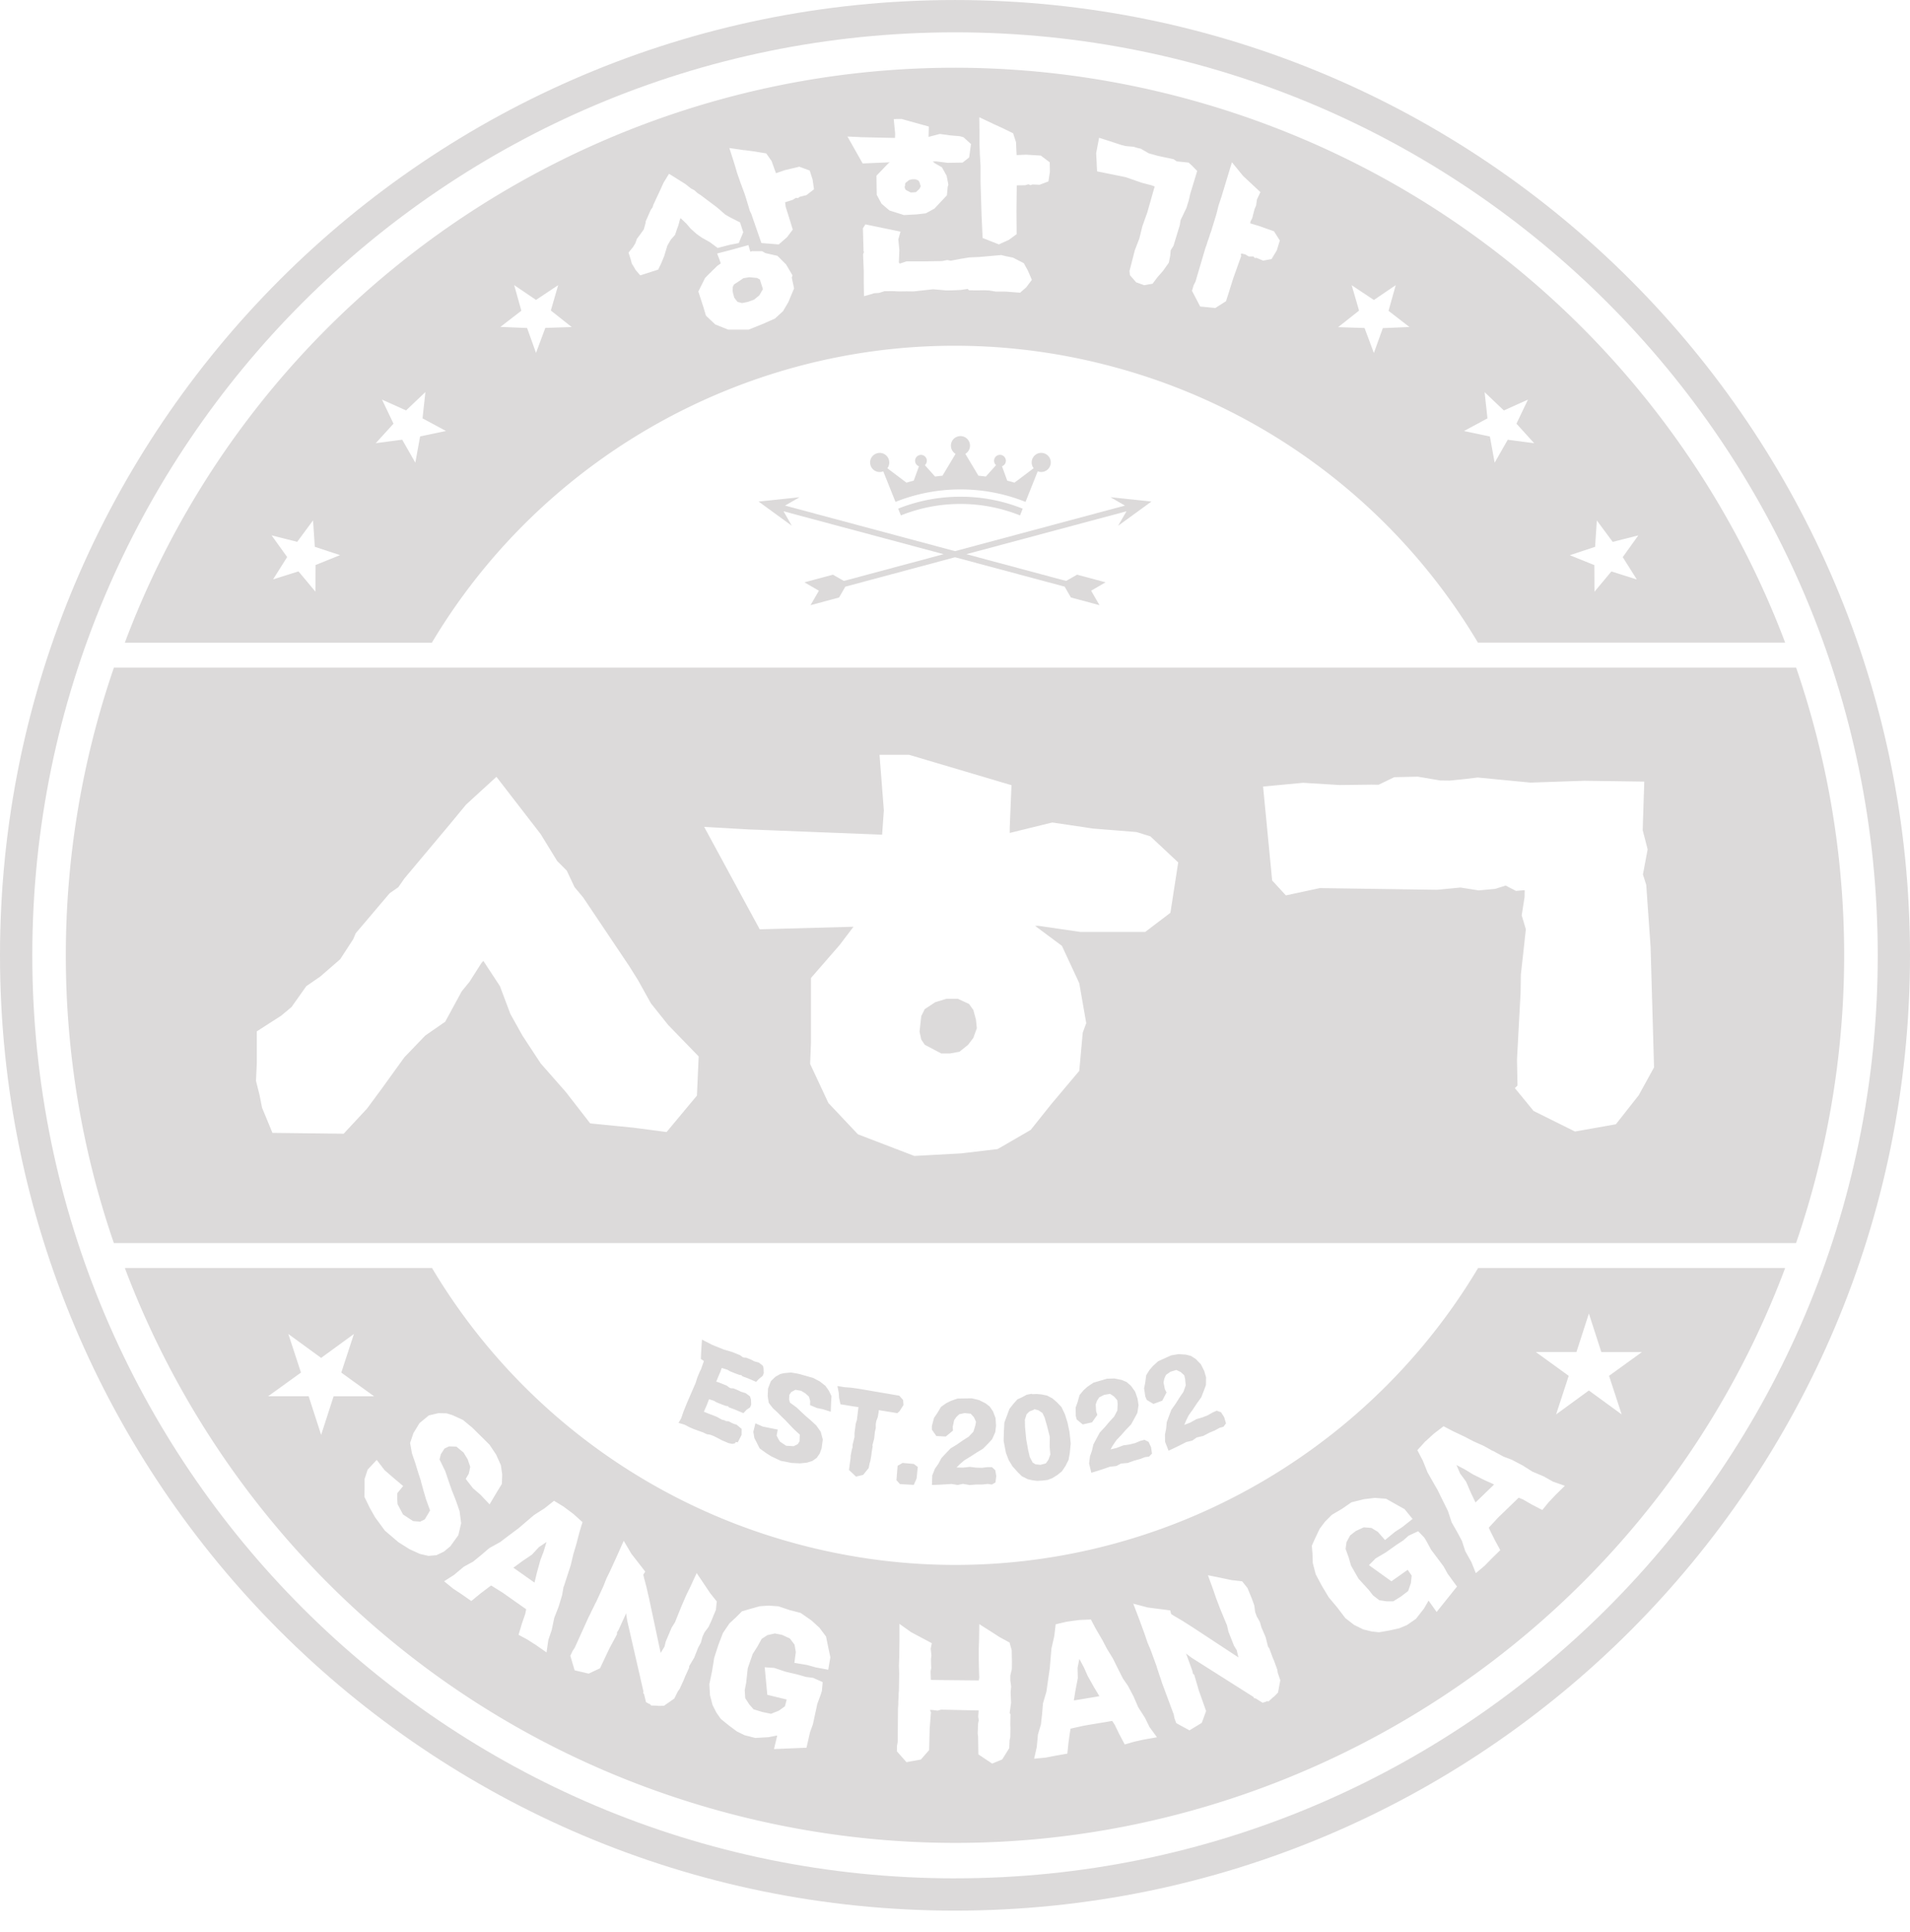
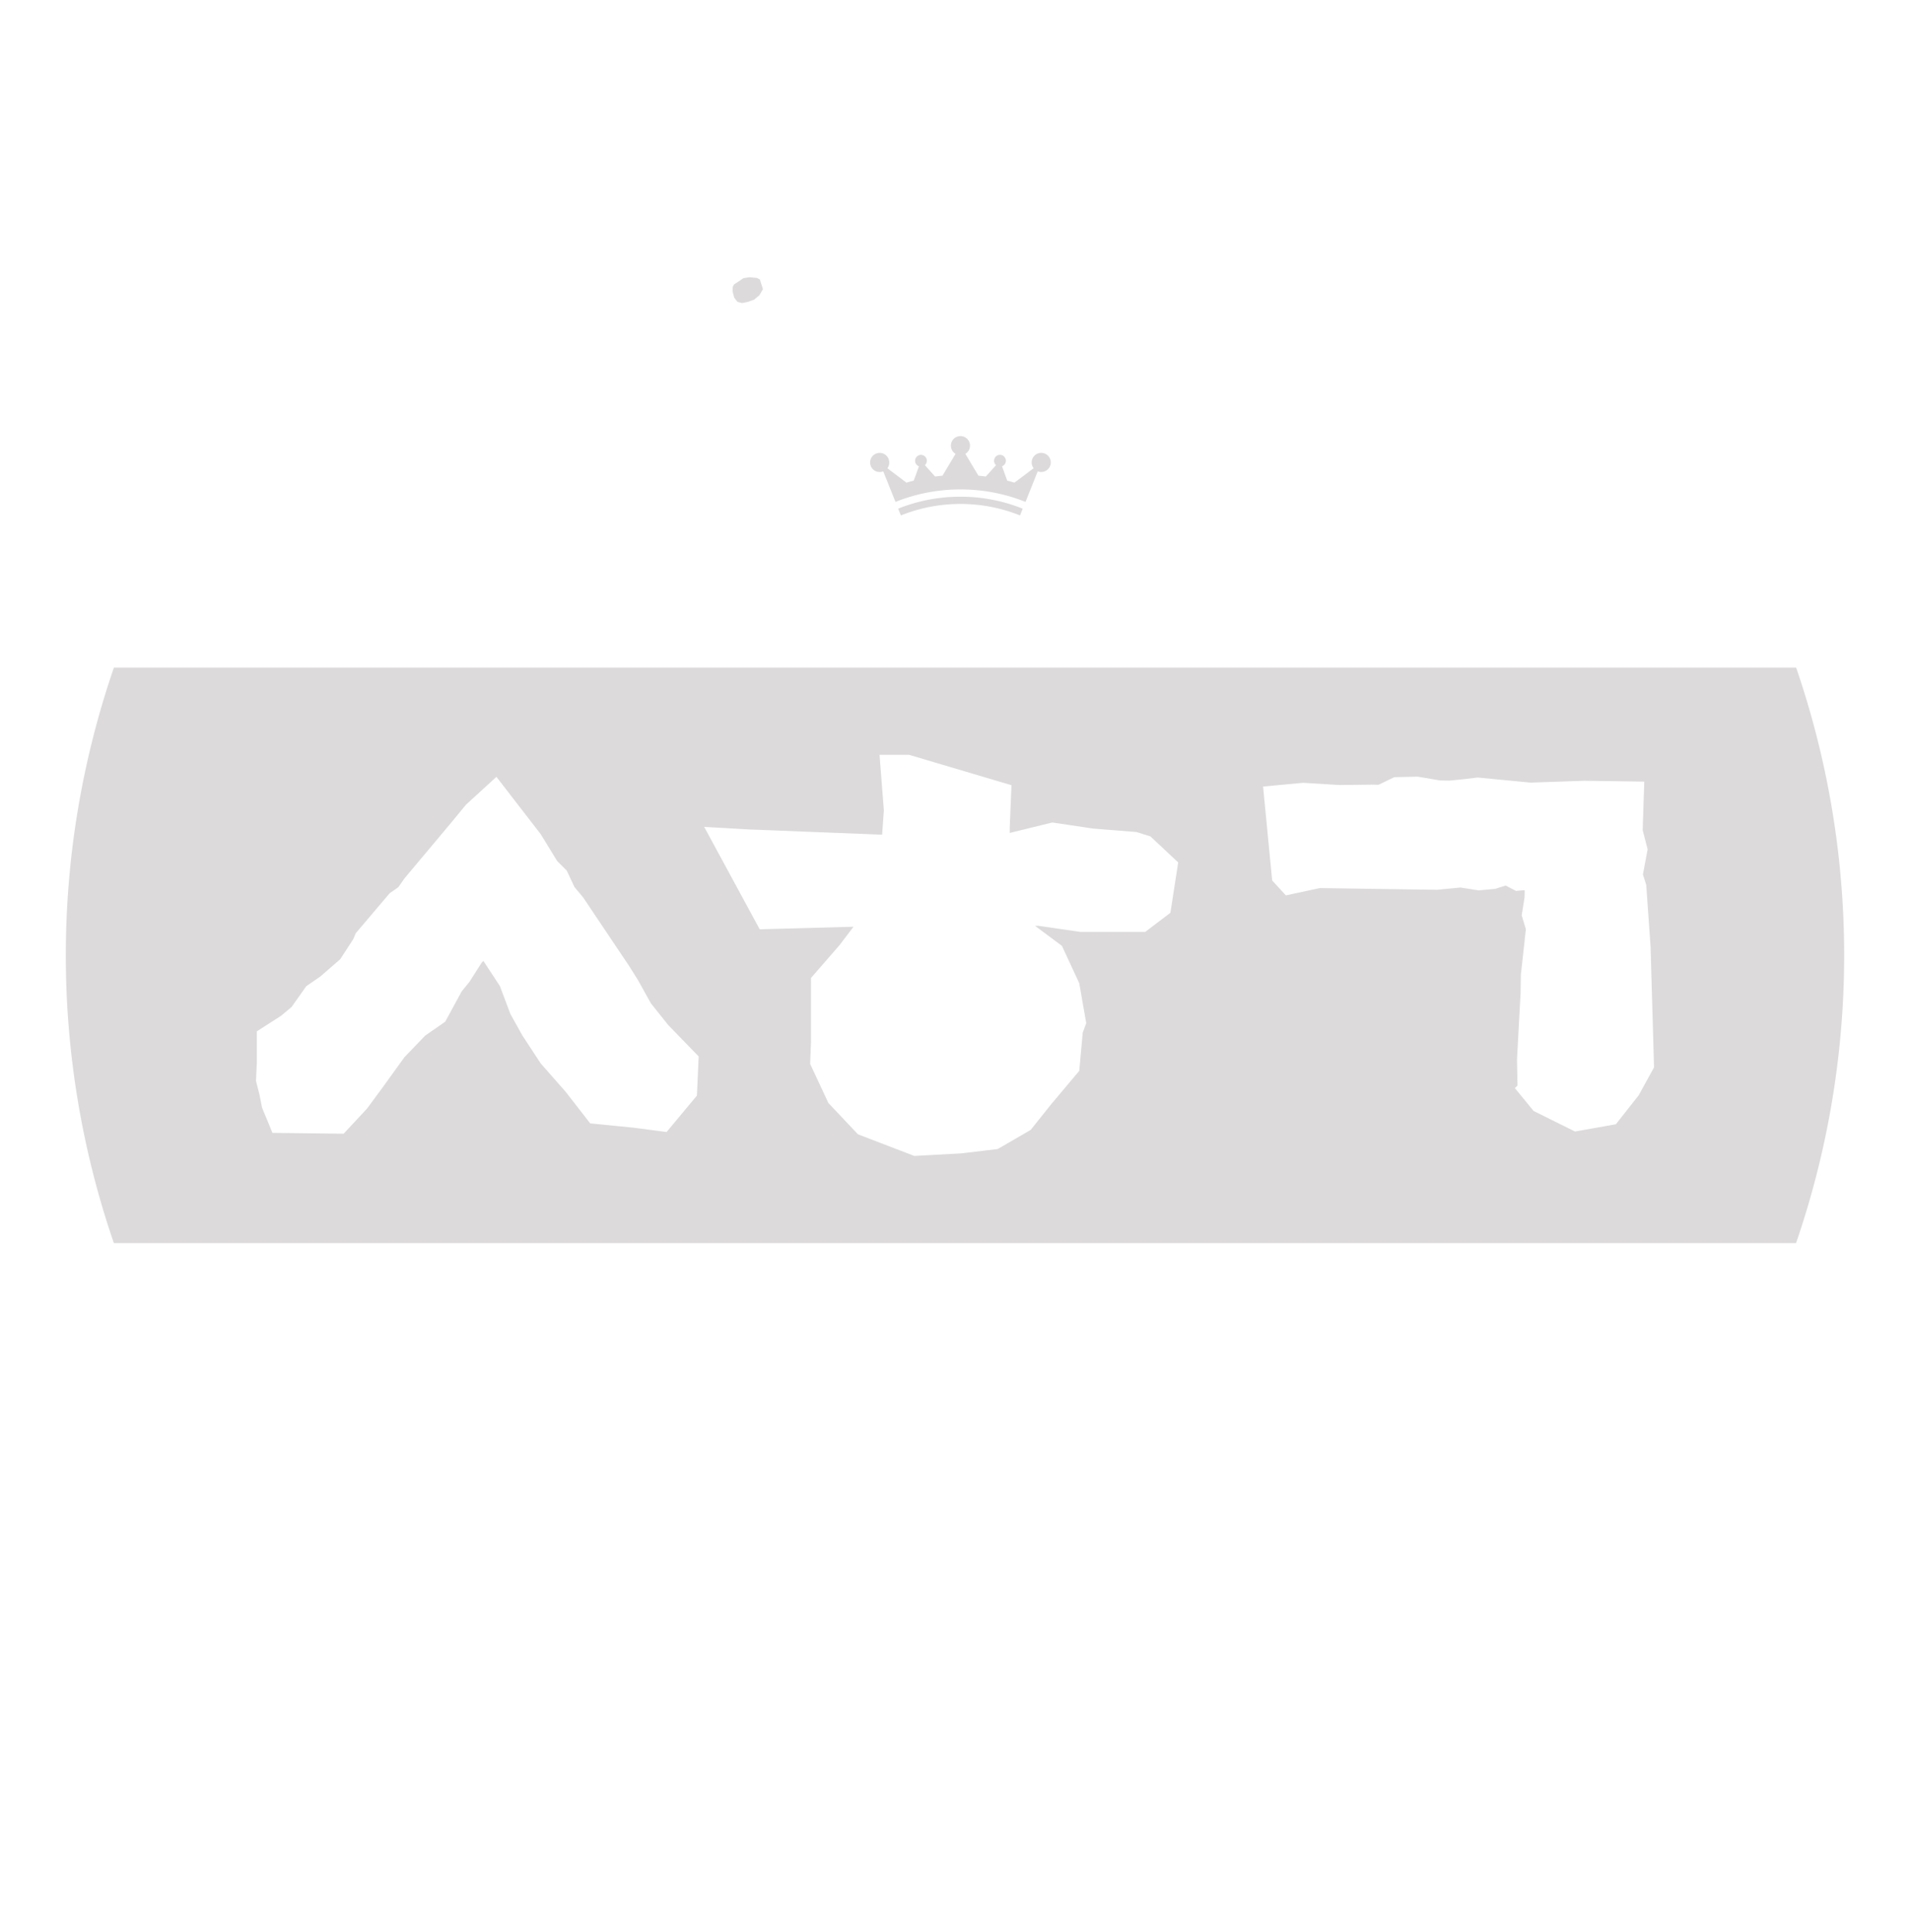
<svg xmlns="http://www.w3.org/2000/svg" width="90" height="91" fill="none">
  <g clip-path="url(#a)" fill="#DCDADA">
-     <path d="M45 .001c-24.852 0-45 20.148-45 45 0 24.853 20.148 45 45 45s45-20.147 45-45c0-24.852-20.148-45-45-45Zm0 88.48C20.987 88.48 1.522 69.014 1.522 45 1.522 20.988 20.987 1.523 45 1.523 69.014 1.523 88.48 20.988 88.48 45c0 24.014-19.465 43.48-43.479 43.48Z" />
    <path d="m35.666 13.093-.352-.034-.283.045-.262.177-.18.114-.061.121-.005.196.018.098.056.209.06.082.096.12.212.055.267-.053.296-.106.254-.207.167-.293-.146-.453-.137-.071Z" />
-     <path d="M20.352 30.272c6.474-10.848 19.619-16.483 32.371-12.92a28.601 28.601 0 0 1 16.918 12.92h14.477c-4.54-12.025-14.543-21.807-27.873-25.53C35.2-1.135 13.417 10.192 5.882 30.273h14.47Zm16.795-16.039-.25.424-.38.349-.547.243-.696.28h-.955l-.614-.245-.442-.416-.1-.344-.257-.793.318-.638.198-.201.381-.373.159-.109-.056-.174-.116-.294.704-.183.772-.214.09.312.082-.026h.466l.167.093.563.127.405.404.304.516-.034.104.108.51-.27.646v.002ZM75.162 25.76l.082-1.244.747 1.01 1.206-.304-.733 1.022.664 1.053-1.198-.379-.797.955-.008-1.254-1.153-.465 1.19-.394Zm-5.21-7.29.911.865 1.135-.51-.542 1.132.836.921-1.246-.164-.617 1.08-.225-1.233-1.22-.257 1.106-.596-.135-1.238h-.002Zm-6.26-5.035 1.046.696 1.03-.698-.34 1.209.987.762-1.256.053-.421 1.172-.44-1.178-1.243-.04.985-.78-.347-1.193v-.003Zm-6.836-1.905.048-.156.08-.225.036-.124.05-.132.257-.84.087-.359.138-.413.497-1.637.53.648.812.757-.162.346-.04.283-.073.17-.072.272-.034.148-.082.156-.019.096.437.132.685.243.275.434-.143.466-.248.41-.397.071-.312-.13-.082.009-.056-.074h-.225l-.164-.096-.19-.047-.019.06.016.062-.376 1.053-.338 1.074-.506.322-.714-.07-.386-.742.082-.27.082-.156.47-1.59.061-.164-.005.013Zm-5.072-5.043.609.196.452.148.201.05.365.032.188.056.159.037.375.217.44.122.725.153.15.103.561.058.151.138.252.257-.331 1.09-.066.296-.109.352-.275.574-.042.249-.294.966-.132.209-.021.254-.067.33-.277.392-.26.294-.227.304-.397.071-.378-.137-.294-.339-.019-.198.252-.977.211-.547.143-.58.233-.653.32-1.127.03-.093-.165-.06-.431-.11-.778-.27-1.344-.272-.042-.862.137-.717-.005-.006Zm-4.995-.658.436.198.514.251.137.421.016.368.013.238.434-.019.707.043.418.317.008.445-.07.455-.42.159-.336-.016-.087.034-.098-.042-.161.045-.39.005-.013 1.214.008 1.085-.365.268-.473.214-.765-.302-.05-1.082-.048-1.537v-.791l-.032-.543-.018-.497V6.26l-.01-.738.645.305Zm.383 6.183.241.06.315.062.513.262.19.343.191.442-.264.352-.289.254-.706-.053h-.445l-.325-.053-.228-.008-.357.006-.346-.006-.066-.063-.313.047-.402.02-.294.004-.619-.055-.931.103-.325-.005-.358.005-.304-.016-.378.005-.249.08-.238.016-.183.058-.29.08-.011-.683v-.498l-.032-.79.042-.12-.02-.021-.03-1.085.117-.185 1.653.341-.103.37.05.498-.024.585.045.053.313-.104h.759l.92-.015.239-.048.174.03.442-.083.431-.071.456-.019 1.04-.092v-.003Zm-6.67-5.551 1.67.037.008-.196-.066-.693.367-.005 1.286.357-.013.487.53-.138.51.069.434.037.174.05.352.32-.087.63-.31.243-.703.011-.522-.066h-.174l.077.077.349.2.222.398.082.42-.032.098-.037.402-.341.363-.246.264-.408.223-.434.05-.595.032-.685-.217-.373-.32-.225-.418-.013-.9.563-.585.064-.045-1.278.053-.715-1.267.564.024.005.005Zm-5.437.608.476.064.564.093.254.362.124.347.082.225.41-.143.688-.164.493.182.134.424.067.457-.355.275-.325.082-.072.059-.106-.01-.14.089-.37.12.013.041.016.154.338 1.087-.27.36-.391.341-.818-.066-.479-1.383-.06-.117-.201-.664-.05-.153-.189-.508-.164-.471-.142-.48-.225-.7.704.103-.006-.006Zm-5.22 4.54.09-.142.077-.22.13-.167.195-.277.08-.289.007-.082.244-.555.08-.106.039-.127.357-.765.12-.267.261-.426.757.474.288.224.151.077.146.135.142.09.765.574.156.133.238.209.212.124.492.251.15.463-.21.51-.43.083-.566.148-.373-.278-.375-.209-.252-.18-.272-.243-.199-.233-.248-.238-.032-.024-.032.08-.071.272-.056.143-.098.294-.2.225-.162.28-.149.492-.14.341-.143.297-.846.272-.22-.259-.082-.146-.095-.15-.058-.22-.096-.299.236-.291-.008.003Zm-5.617 1.821 1.03.698 1.044-.695-.346 1.193.984.78-1.244.04-.439 1.177-.42-1.172-1.257-.052.987-.762-.34-1.21v.003ZM14.87 26.616l-.008 1.254-.797-.955-1.198.378.664-1.053-.733-1.021 1.207.304.746-1.01.082 1.243 1.19.394-1.153.466Zm4.699-4.824-.617-1.08-1.246.165.836-.92L18 18.823l1.135.51.91-.865-.135 1.238 1.106.596-1.22.256-.225 1.233h-.002ZM25.067 73.23l-.474.322-.386.283-.019.011.998.704.113-.471.167-.6.148-.387.138-.455-.357.24-.328.353Z" />
-     <path d="m42.704 8.96.206.106.109-.003.14-.013.108-.098.064-.066.053-.11-.024-.086-.035-.108-.055-.085-.143-.053-.15.003-.141.034-.14.111-.043.045-.008.109-.02.063.034.109.045.042ZM69.649 59.73c-6.475 10.849-19.62 16.484-32.372 12.92a28.614 28.614 0 0 1-16.92-12.92H5.882c4.54 12.026 14.544 21.807 27.873 25.53 21.045 5.876 42.828-5.448 50.363-25.53h-14.47ZM15.132 67.59l-.588-1.818h-1.91l1.548-1.116-.596-1.818 1.546 1.127 1.545-1.127-.596 1.818 1.548 1.119h-1.91l-.587 1.815Zm5.45 5.667-.392.034-.402-.092-.484-.22-.526-.33-.643-.548-.463-.632-.241-.426-.26-.532.009-.44v-.404l.142-.437.429-.46.368.479.362.315.516.436-.275.336-.005.283.016.233.259.49.476.312.334.024.214-.106.249-.421-.188-.519-.12-.407-.126-.458.008.008-.127-.386-.146-.479-.153-.442-.09-.495.158-.465.286-.471.44-.363.45-.106.388.008.275.085.492.225.44.362.814.805.31.465.225.498.063.44-.016.446-.248.405-.331.556-.423-.447-.363-.315-.338-.437.145-.246.069-.323-.122-.352-.193-.32-.341-.28-.347-.01-.214.105-.17.267-.06.244.272.558.167.497.14.4.19.476.175.505.074.567-.132.563-.378.524-.302.251-.336.16v.007Zm5.974 1.48-.071.412-.167.548-.201.513-.119.569-.159.468-.087.59-.513-.357-.405-.257-.4-.214.162-.54.153-.444.045-.22-1.111-.783-.54-.336-.143.103-.378.288-.413.34-.465-.324-.392-.259-.426-.347.47-.301.459-.384.442-.243.383-.313.381-.325.503-.278.476-.36.4-.298.38-.326.35-.296.49-.313.446-.354.453.275.463.347.426.383-.148.487-.149.574-.137.455-.122.519-.15.458-.175.542h-.01Zm6.636 2.163-.09.196-.077.283-.132.244-.18.46-.238.4-.008.087-.188.413-.074.182-.18.394-.087.12-.164.333-.49.341-.259.005-.05-.01-.297-.01-.053-.07-.04-.007-.145-.08-.09-.37-.045-.066.016-.061-.764-3.331-.059-.365-.026.079-.326.712-.076.121.005.082-.362.672-.44.932-.534.251-.662-.156-.203-.683.108-.232.095-.138.662-1.463.077-.146.063-.14.103-.201.05-.111.064-.117.347-.756.127-.326.18-.37.296-.646.344-.772.357.606.656.844-.09.15.032.14.122.464.132.582.532 2.498.182-.302.056-.236.278-.653.164-.265.14-.354.18-.44.209-.481.19-.389.297-.645.383.571.25.373.314.394-.042.4-.12.285-.081.202-.146.317-.196.262.003-.003Zm5.842 1.755-.598-.112-.405-.113-.6-.1.068-.504-.06-.354-.22-.291-.37-.17-.337-.066-.354.08-.267.174-.207.373-.217.34-.233.674-.076.693-.066.333.023.379.188.293.204.233.402.125.42.087.371-.148.286-.204.082-.32-.913-.222-.122-1.297.448.03.529.177.6.142.368.106.334.043.452.2-.037.416-.053.167-.164.447-.206.958-.135.37-.167.733-1.532.064.154-.64-.426.081-.614.035-.503-.13-.36-.177-.389-.291-.367-.297-.207-.296-.182-.355-.122-.468-.03-.519.128-.616.1-.622.193-.598.217-.571.307-.453.331-.31.26-.261.383-.114.458-.127.42-.029.456.032.529.177.52.135.506.352.376.341.315.42.098.482.105.495-.1.59.008-.002Zm8.646-.04-.074.317v.217l.04.289-.024.278.021.494-.066.474.037.071-.008.453.006.196-.008.43-.032.144-.016.37-.33.53-.474.198-.649-.434-.015-.855-.019-.124.019-.474.031-.153-.026-.175.024-.288-1.77-.04-.167.048-.175-.024-.174-.013v.042l.037.072-.061.761-.026 1.02-.39.446-.677.122-.452-.51.005-.268.032-.164.016-1.617.013-.164v-.153l.016-.228v-.124l.013-.135.013-.833-.013-.35.016-.412.01-.712v-.844l.545.389.98.521-.053.257.034.32-.021.174.005.268.008.145-.032.154.014.412.402.006 1.857.018.021-.132-.013-.381-.01-.474v-.523l.015-.432.01-.709.583.37.378.244.466.254.1.362.006.31.005.217-.005.35.002.002Zm6.22 3.328-.468.104-.434.126-.264-.497-.204-.423-.122-.188-1.341.225-.622.14-.029.172-.066.471-.056.532-.558.098-.46.09-.548.052.124-.544.056-.596.143-.484.053-.49.042-.497.162-.55.084-.59.072-.495.042-.497.04-.456.13-.566.068-.566.516-.122.572-.079.571-.026.238.45.3.513.221.42.278.453.215.434.256.508.238.344.267.508.218.505.314.49.217.441.352.482-.616.108Zm6.319-2.212-.183.188-.042.027-.22.2-.087-.01-.034.024-.159.048-.323-.201-.08-.016-.028-.056-2.887-1.828-.299-.22.037.074.267.736.032.143.061.055.214.733.344.971-.203.556-.58.354-.624-.34-.088-.242-.029-.164-.56-1.505-.048-.159-.053-.145-.069-.217-.042-.117-.037-.13-.286-.783-.138-.322-.132-.39-.243-.666-.3-.788.68.18 1.062.137.042.172.122.077.412.243.503.32 2.135 1.403-.082-.342-.127-.206-.262-.662-.069-.304-.148-.352-.18-.439-.187-.49-.14-.41-.244-.666.675.137.439.093.5.058.251.315.117.286.082.198.119.328.045.323.074.204.145.254.077.267.196.455.114.452.055.067.156.426.077.18.148.407.021.145.12.352-.11.588v-.006Zm7.477-3.796-.381-.537-.217.375-.378.484-.426.294-.368.154-.476.103-.466.082-.36-.04-.386-.095-.434-.214-.41-.318-.381-.5-.405-.484-.323-.54-.288-.54-.138-.529-.016-.452-.029-.368.164-.365.204-.429.254-.338.323-.323.481-.283.442-.305.598-.148.506-.06.526.04.429.243.442.246.378.463-.476.378-.352.23-.471.386-.334-.383-.306-.188-.363-.027-.37.17-.27.211-.172.318-.043.317.146.4.111.386.355.62.47.513.21.27.301.23.344.05h.31l.357-.222.344-.262.132-.379.035-.349-.188-.272-.767.54-1.059-.76.315-.317.482-.284.502-.357.32-.209.252-.222.45-.209.29.302.09.15.228.418.587.784.19.344.443.608-.958 1.196v.003Zm6.585-12.242.588-1.818.587 1.817h1.91l-1.547 1.117.595 1.818-1.545-1.127-1.545 1.127.595-1.818-1.548-1.12h1.91v.003Zm-3.937 4.648.5.273.392.148.508.267.466.294.534.225.429.243.563.198-.447.44-.328.349-.286.352-.5-.26-.407-.235-.207-.085-.978.945-.432.468.074.16.212.425.257.471-.405.397-.328.336-.42.354-.207-.518-.291-.521-.156-.482-.233-.434-.249-.434-.18-.545-.264-.534-.22-.447-.249-.434-.227-.4-.215-.54-.264-.505.354-.392.426-.388.455-.347.45.235.537.254.421.22.487.217.423.236.005-.006Z" />
-     <path d="m51.25 78.942-.167-.378-.222-.42-.085.42.013.479-.108.563-.077.474-.005.021 1.206-.201-.251-.416-.304-.542ZM69.053 69.234l-.423-.222.17.397.283.386.227.527.206.431.008.024.879-.85-.442-.2-.558-.276-.35-.216ZM45.865 47.578l-.203-.285-.532-.246h-.532l-.532.164-.492.325-.164.328-.08.736.08.367.164.247.778.41h.41l.45-.082.407-.328.246-.326.164-.452-.042-.408-.122-.45Z" />
    <path d="M84.635 31.447H5.368a41.691 41.691 0 0 0-.003 27.109h79.266a41.692 41.692 0 0 0 .003-27.109ZM32.84 51.608l-1.431 1.717-1.553-.204-2.046-.203-1.145-1.474-1.186-1.35-.86-1.309-.571-1.024-.492-1.31-.778-1.185-.082.082-.572.9-.367.45-.778 1.43-.942.654-.982 1.022-1.063 1.473-.696.942-1.103 1.186-3.355-.04-.49-1.185-.122-.614-.164-.654.04-.86v-1.47l1.146-.736.49-.41.695-.982.654-.45.942-.817.613-.942.122-.286 1.596-1.881.41-.286.285-.41 2.128-2.537.777-.942 1.432-1.31 2.085 2.699.778 1.267.45.45.367.778.41.492 2.167 3.23.41.654.614 1.103.818 1.024 1.431 1.474-.082 1.841v.003Zm22.31-8.61-1.186.9h-3.066l-1.964-.286h-.163l1.267.942.817 1.76.329 1.881-.165.45-.164 1.799L49.545 52l-.98 1.227-1.554.9-1.717.204-2.21.121-2.658-1.02-1.392-1.475-.86-1.841.04-1.021v-3.027l1.35-1.553.653-.86-4.419.121-2.617-4.825 2.128.121 6.257.246.082-1.145-.204-2.617h1.392l4.826 1.431-.082 2.003v.246l2.005-.492 1.924.286 2.045.164.654.204 1.31 1.227L55.15 43Zm22.074 8.586L76.14 52.96l-1.926.341-1.95-.968-.883-1.077.124-.121-.024-1.228.17-3.149.013-.86.092-.817.143-1.307-.196-.656.135-.858.006-.328-.41.035-.487-.252-.492.156-.778.072-.858-.135-1.105.106-5.522-.08-1.601.344-.646-.703-.428-4.424 1.884-.177 1.717.105 1.513-.018.328.005.741-.357 1.106-.024 1.061.18.45.005.696-.071.613-.074 2.493.24 2.537-.087 2.823.04-.074 2.289.233.902-.222 1.183.156.492.204 2.907.164 5.689-.715 1.299-.002.005ZM41.452 21.335a.45.45 0 1 0 .167.867l.577 1.44a8.235 8.235 0 0 1 3.064-.588c1.084 0 2.116.21 3.063.588l.575-1.44a.45.45 0 1 0-.193-.146l-.903.68a7.212 7.212 0 0 0-.341-.094l-.246-.678a.278.278 0 0 0 .182-.259.278.278 0 1 0-.463.206l-.481.537a7.407 7.407 0 0 0-.35-.04l-.616-1.029a.45.45 0 1 0-.46 0l-.617 1.03c-.116.01-.233.024-.349.04l-.481-.538a.277.277 0 0 0-.183-.484.28.28 0 0 0-.278.278c0 .119.077.222.183.26l-.246.677c-.114.029-.228.06-.342.095l-.902-.68a.438.438 0 0 0 .09-.273.45.45 0 0 0-.45-.45Z" />
    <path d="m42.323 23.962.127.317a7.553 7.553 0 0 1 5.614 0l.127-.317a7.843 7.843 0 0 0-2.937-.564c-1.04 0-2.03.201-2.937.564h.006Z" />
-     <path d="m54.255 23.626-1.929-.204.683.394L45 25.962l-8.009-2.146.683-.394-1.929.204 1.566 1.14-.391-.682 7.543 2.021-4.49 1.204-.212.055-.513-.293-1.344.36.683.394-.395.682 1.345-.362.296-.51L45 26.25l5.167 1.384.294.51 1.347.363-.394-.682.68-.395-1.342-.36-.513.294-.214-.055-4.488-1.204 7.544-2.021-.395.682 1.57-1.14ZM32.962 64.641l-.104.252-.081.254-.405.936-.17.42-.105.31-.125.212.275.082.111.053.106.058.201.09.344.125.111.037.188.09.14.02.083.027.103.04.283.145.103.056.312.132.172.035.135-.027.027-.063.098.018.18-.35.002-.285-.235-.196-.146-.045-.106-.05-.124-.066-.132-.01-.048-.032-.143-.037-.24-.133-.228-.092-.074-.024-.302-.122.042-.1.096-.217.103-.273.233.074.116.07.254.102.19.07.101.01.037.053.267.1.424.177.148-.158.167-.114.05-.127-.01-.252-.048-.142-.201-.148-.217-.067-.183-.087-.175-.071-.13-.008-.06-.027-.132-.098-.384-.153-.106-.03.117-.288.082-.188.06-.171.27.087.117.069.254.103.188.069.1.013.04.05.267.1.386.165.13-.138.177-.145.05-.127-.01-.246-.035-.109-.182-.14-.217-.064-.18-.09-.198-.079-.135-.01-.032-.014-.132-.098-.384-.153-.368-.106-.558-.225-.479-.246-.037.548-.016.36.138.097.005.003-.132.378-.074.151ZM36.232 67.258l-.294-.06-.344-.152-.097.402.05.294.119.23.127.254.299.217.26.164.441.207.516.1.389.019.33-.035.252-.079.204-.145.14-.202.09-.243.056-.42-.096-.363-.209-.296-.246-.23-.246-.21-.196-.182-.24-.228-.315-.23-.04-.156.013-.21.087-.129.196-.108.27.047.201.12.172.16.056.205-.008.187.317.138.294.06.365.117.016-.426.019-.31-.125-.258-.164-.23-.272-.21-.307-.161-.688-.193-.35-.061-.338.032-.177.042-.217.124-.217.207-.135.349-.016.36.05.317.196.252.217.2.222.223.185.177h-.005l.204.217.188.193.256.233-.013.32-.087.133-.19.092-.355-.021-.289-.193-.079-.127-.08-.161.053-.281-.415-.082ZM42.376 65.745l-1.89-.323-.367-.053-.318-.024-.341-.055.063.325.014.222.066.312.65.106.2.027-.006.032-.037.309-.03.251-.058.196-.058.442v.18l-.09.37v.117l-.034.095-.058.307v.082l-.077.58.33.314.337-.082.262-.323.045-.232.031-.09.048-.28.013-.128.05-.296-.013-.043.082-.309.035-.323.042-.18v-.19l.024-.14.074-.201.037-.228.008-.087.873.142.1-.087.191-.299-.021-.235-.177-.201ZM42.24 69.724l.167.185.651.037.133-.302.055-.544-.188-.14-.529-.048-.233.135-.055.677ZM45.442 68.787l.3-.182.269-.175.31-.188.24-.243.188-.204.148-.33.037-.305-.023-.36-.12-.317-.153-.225-.193-.151-.312-.156-.339-.082-.355.005-.317.005-.312.109-.23.114-.239.17-.185.309-.145.211-.1.379v.174l.21.3.445.023.339-.278-.013-.177.069-.317.103-.149.14-.13.251-.052.286.029.154.17.095.21-.032.175-.09.291-.222.236-.267.17-.294.203-.294.18-.196.204-.238.256-.14.265-.161.228-.127.32-.016.447.307-.008.328-.019.294-.018.285.047.252-.052.31.055.322-.026h.286l.256-.027.183.03.172-.101.037-.307-.048-.27-.158-.143h-.202l-.267.032-.275-.008-.291-.035-.33.035-.3-.008.14-.143.228-.196ZM47.725 69.089l.23.257.196.193.27.137.228.053.225.027.256-.014.236-.029.217-.082.243-.153.212-.17.17-.254.142-.283.06-.336.043-.436-.055-.532-.096-.458-.121-.386-.162-.341-.214-.225-.214-.186-.252-.132-.264-.055-.223-.019-.22.008-.015-.019-.24.046-.207.113-.228.103-.188.21-.19.243-.1.272-.138.366-.021.404-.014.466.109.56.13.34.193.317.002-.005Zm.64-2.463.144-.14.216-.083v-.026l.207.055.188.127.1.207.111.38.135.53-.005.484.032.352-.09.251-.124.172-.25.066-.235-.023-.135-.085-.137-.262-.082-.357-.082-.46-.058-.593-.008-.347.079-.243-.005-.005ZM52.594 67.853l.24-.254.212-.24.252-.262.166-.3.13-.245.055-.358-.045-.304-.116-.338-.201-.278-.204-.175-.227-.095-.342-.069-.349.01-.341.099-.304.09-.273.185-.193.172-.185.225-.096.346-.087.24.005.392.045.172.283.233.437-.098.251-.354-.058-.167-.018-.325.06-.17.104-.16.227-.117.283-.05.19.124.152.177.016.177-.014.307-.15.286-.215.233-.23.272-.236.252-.134.248-.164.31-.067.29-.092.266-.043.338.106.437.291-.088.315-.103.275-.095.291-.03.228-.118.312-.027.307-.11.275-.075.24-.092.184-.022.14-.142-.045-.305-.117-.249-.19-.095-.196.05-.249.104-.267.066-.291.042-.31.12-.288.07.098-.174.167-.249ZM56.012 66.668l.204-.286.177-.267.212-.296.124-.318.095-.259.006-.362-.085-.297-.161-.32-.239-.246-.227-.145-.238-.061-.347-.024-.346.058-.323.146-.289.13-.243.219-.17.196-.153.248-.047.36-.053.249.058.389.069.161.312.19.418-.153.201-.386-.08-.159-.063-.317.04-.178.077-.174.209-.148.275-.085.206.095.172.156.04.175.029.302-.109.304-.18.262-.19.301-.198.28-.101.265-.119.328-.026.3-.056.275.005.341.164.418.278-.127.294-.145.262-.133.283-.069.209-.148.307-.071.288-.151.262-.111.228-.124.177-.048.119-.159-.087-.296-.149-.23-.203-.07-.185.08-.233.135-.254.1-.283.083-.291.161-.278.109.074-.186.132-.267Z" />
  </g>
  <defs>
    <clipPath id="a">
      <path fill="#fff" transform="translate(0 .001)" d="M0 0h90v90H0z" />
    </clipPath>
  </defs>
</svg>